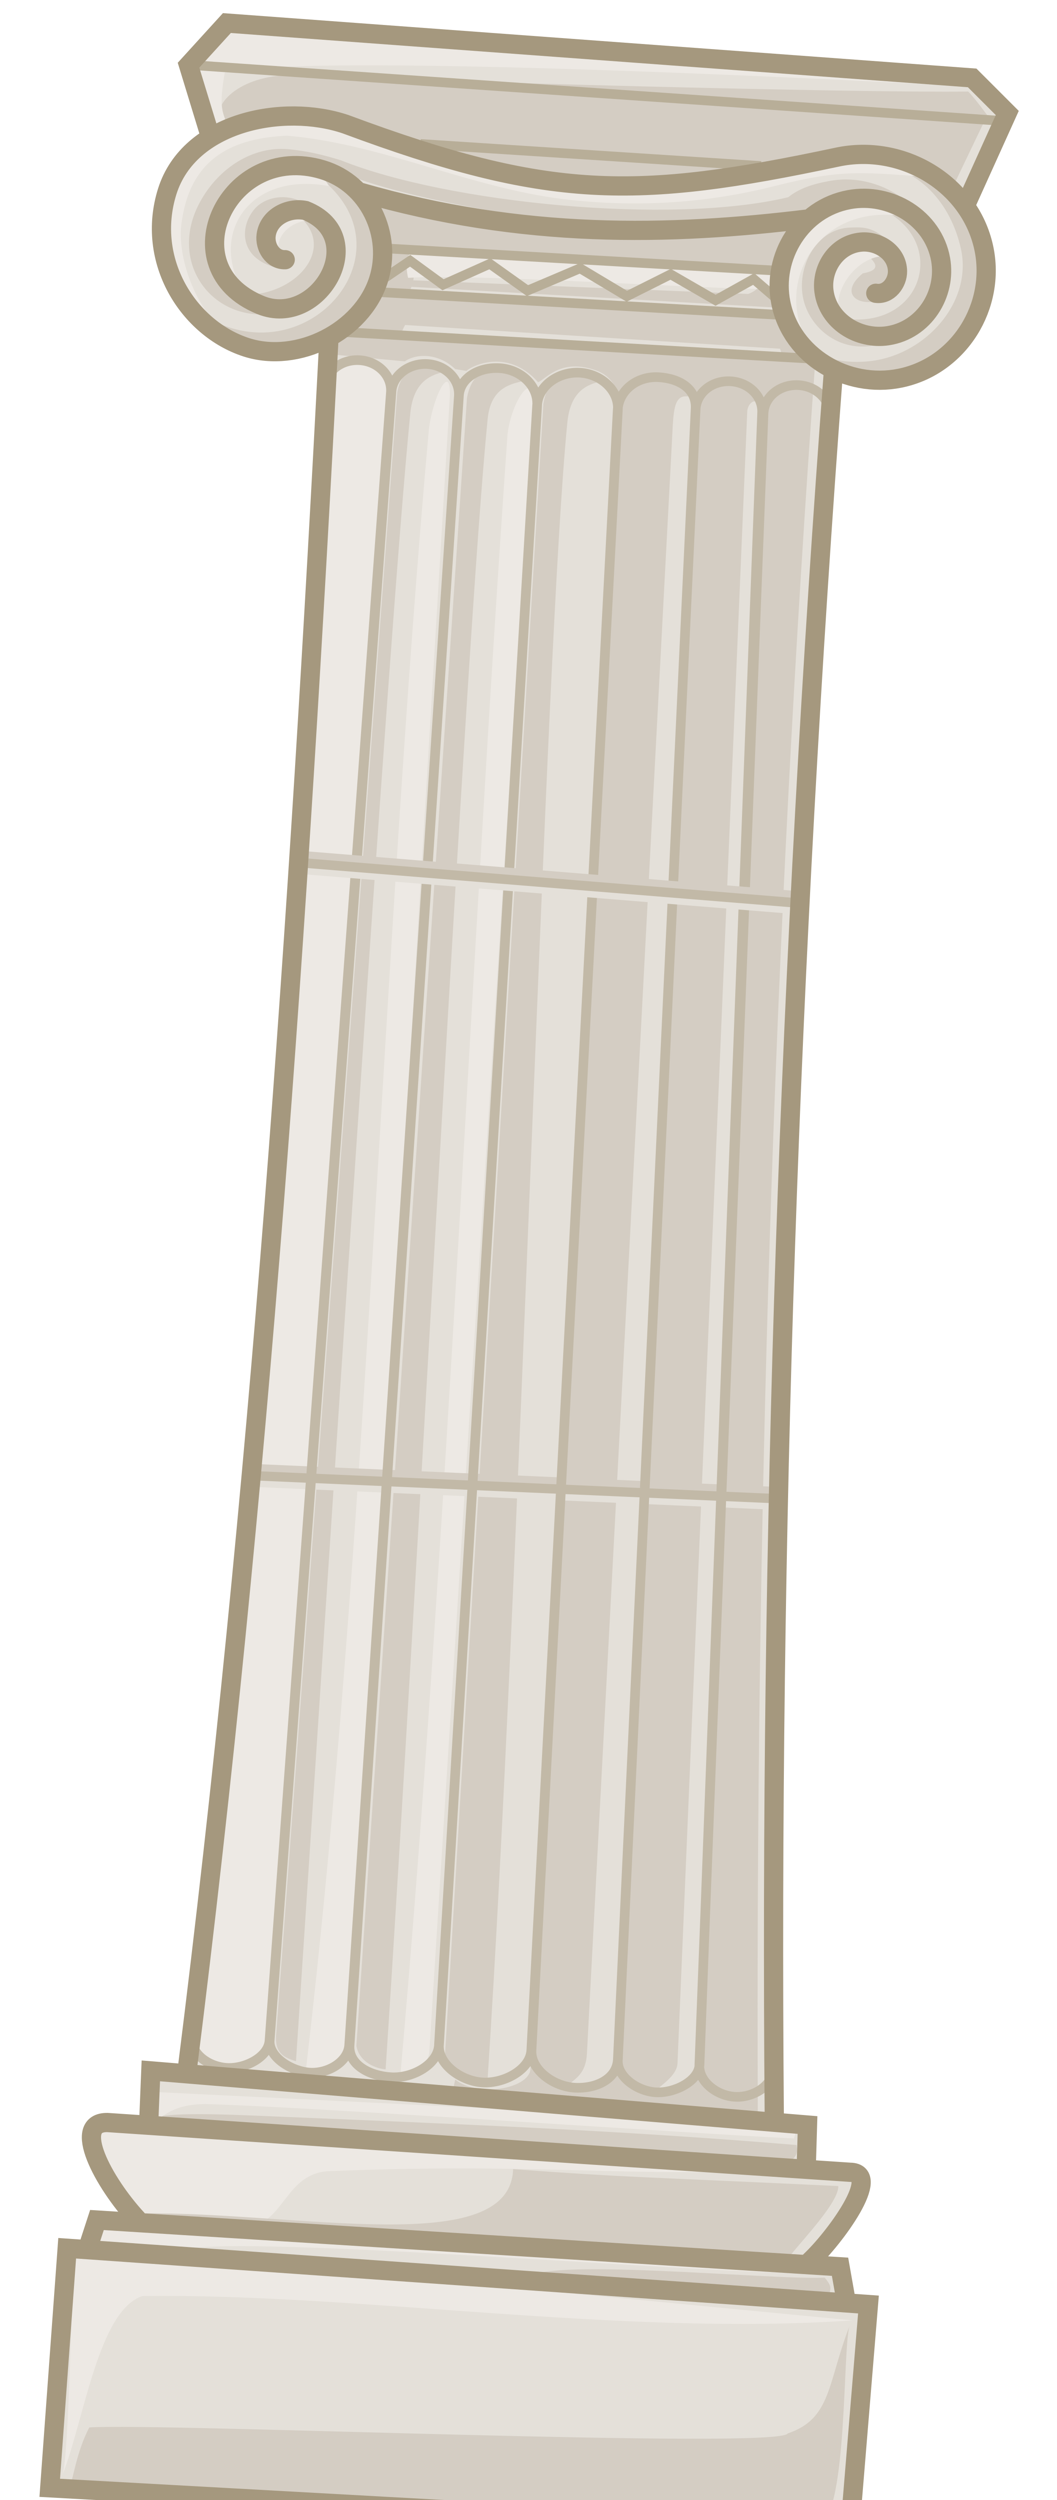
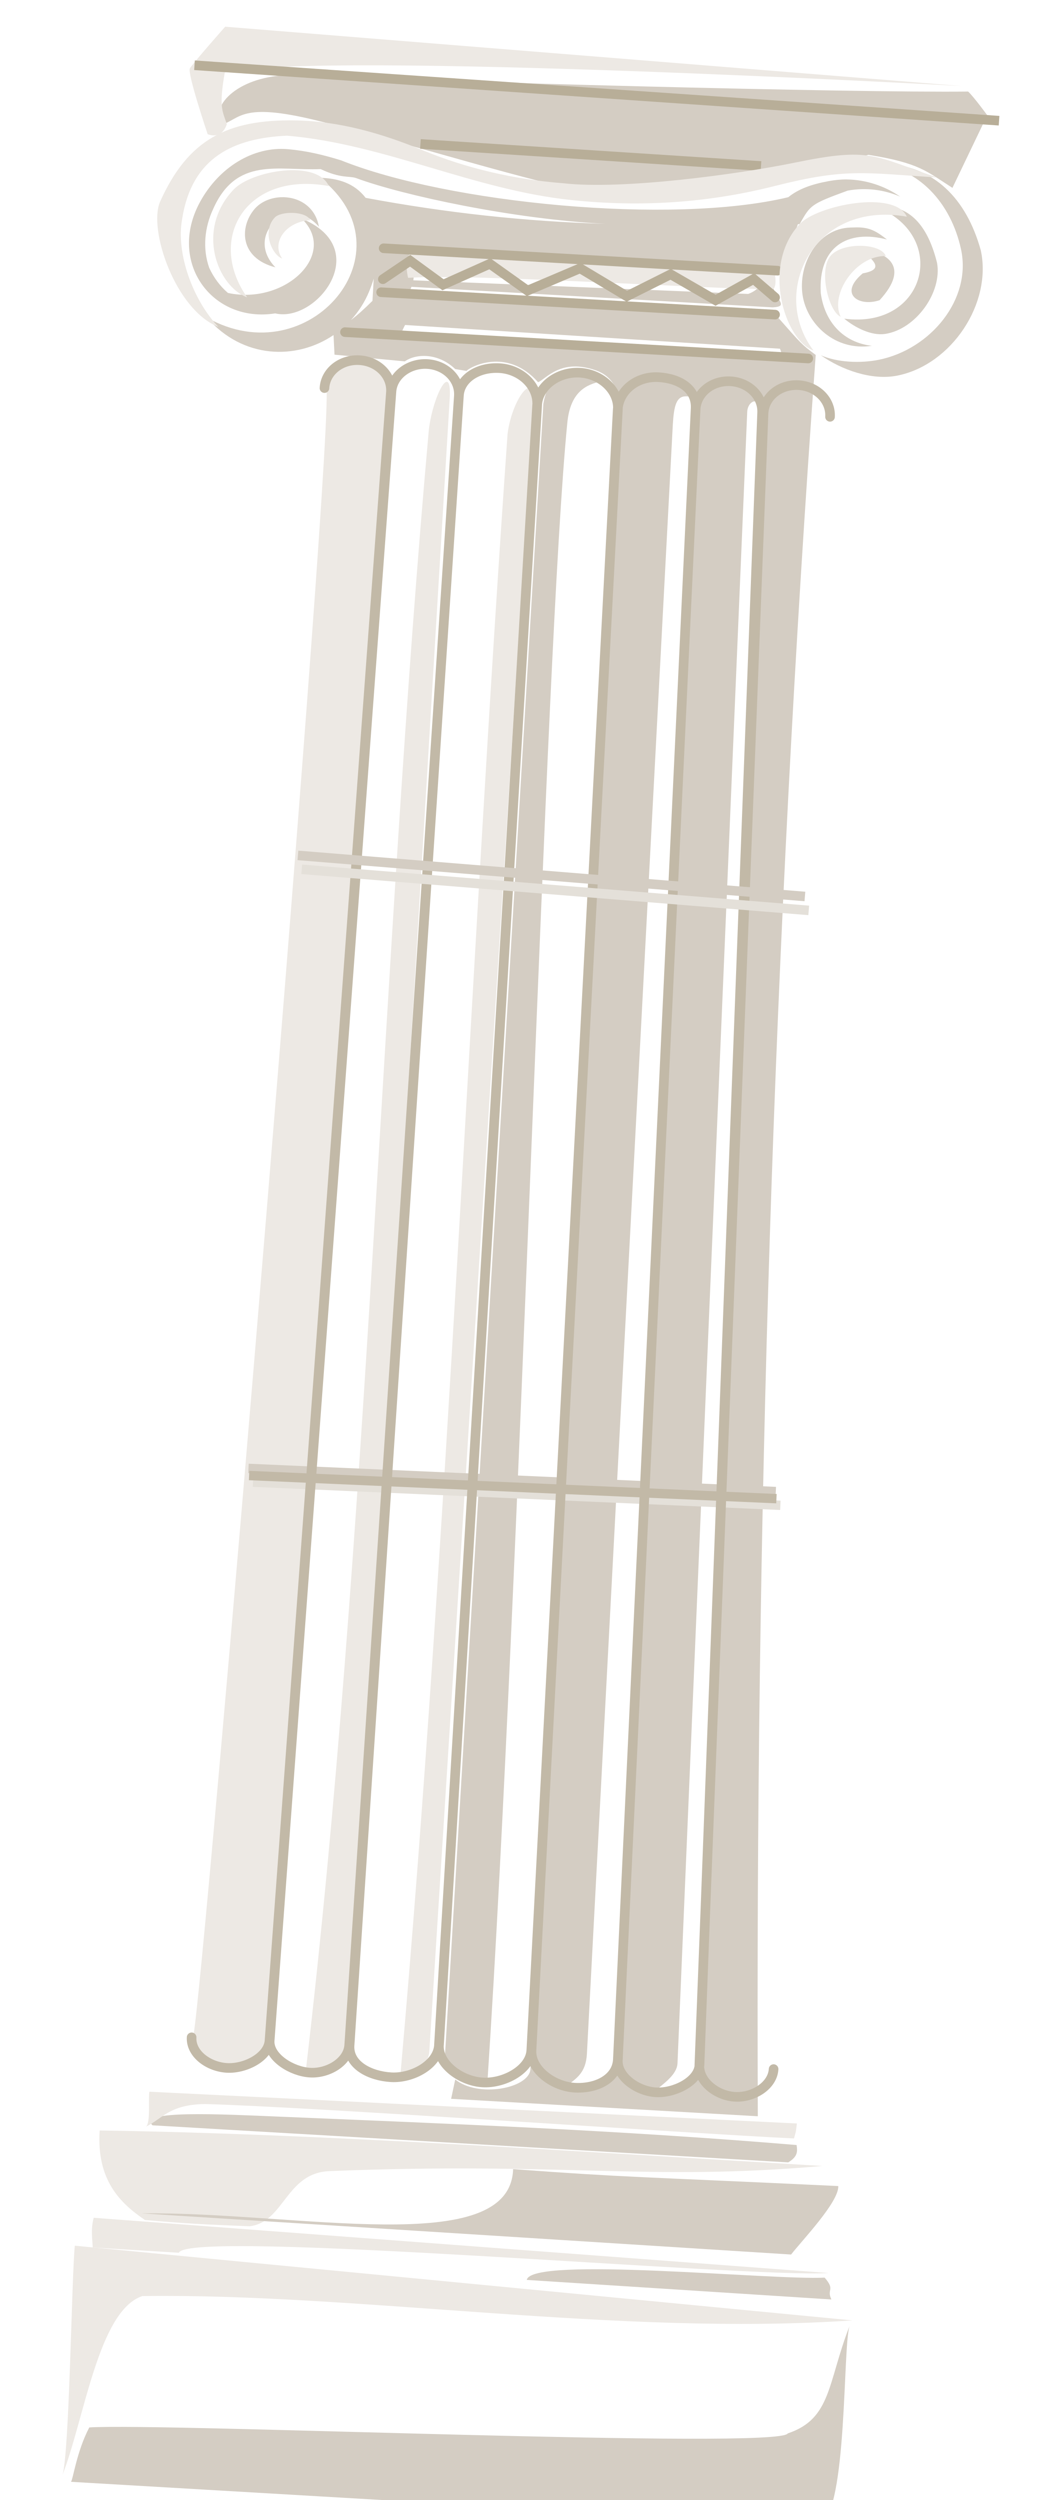
<svg xmlns="http://www.w3.org/2000/svg" xmlns:ns1="http://sodipodi.sourceforge.net/DTD/sodipodi-0.dtd" xmlns:ns2="http://www.inkscape.org/namespaces/inkscape" id="svg2" ns1:version="0.32" ns2:version="0.46" width="110" height="260" version="1.0" ns1:docname="Column02.svg" ns2:output_extension="org.inkscape.output.svg.inkscape" ns2:export-filename="/usr/share/games/hedgewars/Data/Themes/Olympics/Column02.png" ns2:export-xdpi="90" ns2:export-ydpi="90">
  <defs id="defs5">
    <ns2:perspective ns1:type="inkscape:persp3d" ns2:vp_x="0 : 130 : 1" ns2:vp_y="0 : 1000 : 0" ns2:vp_z="240 : 130 : 1" ns2:persp3d-origin="120 : 86.666667 : 1" id="perspective45" />
  </defs>
  <ns1:namedview ns2:window-height="825" ns2:window-width="1440" ns2:pageshadow="2" ns2:pageopacity="0.0" guidetolerance="10.0" gridtolerance="10.0" objecttolerance="10.0" borderopacity="1.0" bordercolor="#666666" pagecolor="#ffffff" id="base" showgrid="false" ns2:zoom="1.3435029" ns2:cx="38.235671" ns2:cy="102.36929" ns2:window-x="0" ns2:window-y="25" ns2:current-layer="layer2" showguides="true" ns2:guide-bbox="true">
    <ns1:guide orientation="1,0" position="12.281,-16.375" id="guide2457" />
    <ns1:guide orientation="1,0" position="88.202,-6.699" id="guide2459" />
    <ns1:guide orientation="0,1" position="129.14,1.861" id="guide2461" />
  </ns1:namedview>
  <g ns2:groupmode="layer" id="layer1" ns2:label="tmp" style="display:inline" />
  <g ns2:groupmode="layer" id="layer2" ns2:label="main">
    <g id="g2418" transform="translate(-65.475,0)">
-       <path id="rect4024" d="M 89.101,2.384 L 85.095,6.789 L 87.472,14.53 C 85.441,15.807 83.823,17.603 83.061,20.007 C 80.772,27.221 85.641,34.502 91.672,36.46 C 92.653,36.778 96.227,36.882 99.728,35.165 C 96.753,95.925 92.407,155.385 84.513,215.874 L 81.04,215.301 L 80.986,221.213 C 77.081,221.853 77.589,220.77 75.583,221 C 75.43,222.103 77.286,227.457 79.112,230.497 L 75.489,230.917 L 75.021,233.082 L 72.32,233.805 L 71.325,258.475 L 154.722,263.215 L 155.932,239.714 L 153.38,239.444 L 152.742,235.808 L 150.106,235.377 C 150.63,234.462 154.404,228.898 155.063,226.362 C 153.353,226.167 153.151,226.176 149.344,225.098 L 149.589,220.792 L 146.032,220.59 C 145.771,159.618 148.562,98.835 152.24,38.086 C 155.284,39.59 155.944,39.623 157.849,39.626 C 164.702,38.725 169.333,31.915 168.019,25.899 C 167.653,24.22 166.933,22.681 165.961,21.369 L 170.294,11.756 L 166.652,8.105 L 89.101,2.384 z" style="opacity:1;fill:#e4e0d9;fill-opacity:1;fill-rule:evenodd;stroke:none;stroke-width:1;stroke-linecap:round;stroke-linejoin:miter;marker:none;marker-start:none;marker-mid:none;marker-end:none;stroke-miterlimit:4;stroke-dasharray:none;stroke-dashoffset:0;stroke-opacity:1;visibility:visible;display:inline;overflow:visible;enable-background:accumulate" />
      <path id="rect3209" d="M 153.594,18.663 C 152.964,18.655 152.339,18.721 151.706,18.837 C 149.841,19.181 148.544,19.677 147.511,20.508 C 135.337,23.427 112.029,21.12 100.966,16.674 C 99.105,16.101 97.392,15.689 95.46,15.516 C 91.825,15.19 88.25,17.415 86.291,21.004 C 82.863,27.285 87.57,33.631 94.114,32.592 C 98.419,33.62 104.438,25.841 96.866,22.732 C 100.692,26.395 95.192,31.747 89.196,30.466 C 88.379,29.762 87.719,28.878 87.247,27.851 C 86.538,25.84 86.767,23.643 87.657,21.739 C 90.087,16.267 94.403,17.767 98.848,17.586 C 100.931,18.581 101.822,18.279 102.52,18.515 C 107.381,20.321 118.975,22.809 128.48,23.277 C 120.153,23.042 111.831,22.124 103.53,20.576 C 102.324,19.02 100.631,18.541 98.766,18.489 C 108.523,26.069 97.7,39.067 87.015,33.034 C 90.741,37.326 96.289,37.482 100.184,34.846 L 100.287,36.887 L 107.603,37.584 C 108.722,36.779 111.051,36.655 112.847,38.383 L 114.026,38.575 C 114.299,38.219 118.187,36.028 121.471,39.749 C 122.331,39.412 123.808,37.214 127.519,38.528 C 129.135,39.1 130.061,40.606 129.948,42.61 L 120.67,215.237 C 120.463,217.206 115.241,218.186 112.849,216.263 L 112.422,218.274 L 144.339,220.087 C 144.088,158.947 145.927,98.012 150.366,36.915 C 148.815,35.76 148.854,35.738 146.514,33.097 C 139.612,32.876 118.397,31.263 107.806,30.71 C 108.045,30.418 108.182,30.133 108.294,29.83 L 145.89,31.966 C 147.859,31.843 145.841,31.144 145.587,28.474 C 144.833,29.178 144.626,30.111 143.34,30.569 C 132.14,30.119 120.125,29.627 108.489,29.152 C 108.635,28.201 108.456,27.216 108.591,26.247 C 115.105,26.676 146.556,28.603 146.692,28.318 C 146.819,28.05 148.077,24.536 148.509,23.319 L 148.698,23.299 C 149.827,21.307 149.835,21.238 153.685,19.826 C 155.566,19.479 157.474,19.721 159.158,20.45 C 157.554,19.341 155.599,18.687 153.594,18.663 z M 94.676,20.511 C 93.616,20.563 92.592,20.994 91.944,21.764 C 90.402,23.595 90.376,26.825 94.136,27.804 C 90.797,24.371 95.705,20.08 98.664,23.586 C 98.289,21.403 96.442,20.424 94.676,20.511 z M 104.367,28.98 L 104.236,31.289 C 103.391,32.118 102.758,32.705 101.994,33.29 C 102.767,32.441 103.417,31.458 103.883,30.33 C 104.07,29.879 104.23,29.433 104.367,28.98 z M 107.63,33.798 L 146.647,36.266 L 147.025,37.32 C 139.141,36.794 114.85,35.222 106.459,35.14 C 107.524,34.396 107.203,34.579 107.63,33.798 z M 137.67,41.108 C 137.89,41.064 137.79,41.204 137.719,42.457 L 129.775,214.189 C 129.661,216.193 126.369,217.088 124.228,217.066 C 125.463,216.176 126.44,215.603 126.554,213.599 L 135.491,44.208 C 135.605,42.204 135.86,41.212 136.85,41.218 C 137.302,41.244 137.539,41.135 137.67,41.108 z M 144.617,41.691 C 144.763,41.682 144.609,41.834 144.548,42.907 L 137.992,215 C 137.895,216.718 135.081,217.683 133.962,217.62 C 132.843,217.556 135.883,216.322 135.98,214.604 L 143.239,42.802 C 143.27,42.254 143.578,41.835 143.925,41.745 C 144.345,41.769 144.53,41.696 144.617,41.691 z" style="opacity:1;fill:#d4cdc3;fill-opacity:1;fill-rule:evenodd;stroke:none;stroke-width:2;stroke-linecap:butt;stroke-linejoin:miter;marker:none;marker-start:none;marker-mid:none;marker-end:none;stroke-miterlimit:4;stroke-dashoffset:0;stroke-opacity:1;visibility:visible;display:inline;overflow:visible;enable-background:accumulate" />
-       <path ns1:nodetypes="ccccsc" id="path3220" d="M 111.781,38.653 C 108.733,36.948 107.124,38.895 106.817,40.797 L 94.207,211.723 C 94.11,213.441 94.913,213.957 96.279,214.361 C 99.72,162.204 105.824,66.853 108.173,42.988 C 108.492,39.747 110.213,38.986 111.781,38.653 z" style="opacity:1;fill:#d4cdc3;fill-opacity:1;fill-rule:evenodd;stroke:none;stroke-width:2;stroke-linecap:butt;stroke-linejoin:miter;marker:none;marker-start:none;marker-mid:none;marker-end:none;stroke-miterlimit:4;stroke-dasharray:none;stroke-dashoffset:0;stroke-opacity:1;visibility:visible;display:inline;overflow:visible;enable-background:accumulate" />
      <path ns1:nodetypes="ccccsc" id="path3237" d="M 128.091,39.645 C 123.777,36.89 122.329,40.085 122.022,41.987 L 111.77,213.993 C 112.007,215.476 114.815,216.319 116.203,216.471 C 119.644,164.314 122.168,67.815 124.517,43.949 C 124.836,40.708 126.523,39.978 128.091,39.645 z" style="opacity:1;fill:#d4cdc3;fill-opacity:1;fill-rule:evenodd;stroke:none;stroke-width:2;stroke-linecap:butt;stroke-linejoin:miter;marker:none;marker-start:none;marker-mid:none;marker-end:none;stroke-miterlimit:4;stroke-dasharray:none;stroke-dashoffset:0;stroke-opacity:1;visibility:visible;display:inline;overflow:visible;enable-background:accumulate" />
-       <path style="opacity:1;fill:#d4cdc3;fill-opacity:1;fill-rule:evenodd;stroke:none;stroke-width:2;stroke-linecap:butt;stroke-linejoin:miter;marker:none;marker-start:none;marker-mid:none;marker-end:none;stroke-miterlimit:4;stroke-dasharray:none;stroke-dashoffset:0;stroke-opacity:1;visibility:visible;display:inline;overflow:visible;enable-background:accumulate" d="M 120.143,39.584 C 115.829,36.829 114.378,39.503 114.071,41.404 L 102.564,212.752 C 102.801,214.236 104.218,215.065 105.606,215.217 C 109.047,163.06 113.874,67.441 116.223,43.576 C 116.542,40.335 118.575,39.917 120.143,39.584 z" id="path3234" ns1:nodetypes="ccccsc" />
      <path ns1:nodetypes="ccsccsc" id="path3269" d="M 99.405,40.199 C 100.576,41.38 86.43,209.681 85.581,211.717 C 85.483,213.435 87.342,214.789 89.258,214.898 C 91.175,215.007 93.591,213.757 93.688,212.04 L 106.325,40.593 C 106.423,38.875 104.958,37.405 103.042,37.296 C 101.125,37.187 99.503,38.482 99.405,40.199 z" style="opacity:1;fill:#ede9e4;fill-opacity:1;fill-rule:evenodd;stroke:none;stroke-width:2;stroke-linecap:butt;stroke-linejoin:miter;marker:none;marker-start:none;marker-mid:none;marker-end:none;stroke-miterlimit:4;stroke-dasharray:none;stroke-dashoffset:0;stroke-opacity:1;visibility:visible;display:inline;overflow:visible;enable-background:accumulate" />
      <path style="opacity:1;fill:#ede9e4;fill-opacity:1;fill-rule:evenodd;stroke:none;stroke-width:2;stroke-linecap:butt;stroke-linejoin:miter;marker:none;marker-start:none;marker-mid:none;marker-end:none;stroke-miterlimit:4;stroke-dasharray:none;stroke-dashoffset:0;stroke-opacity:1;visibility:visible;display:inline;overflow:visible;enable-background:accumulate" d="M 110.155,213.331 L 120.992,41.977 C 121.161,38.275 118.732,41.556 118.296,45.132 C 114.433,99.902 112.078,160.08 107.161,215.595 C 108.048,215.644 110.057,215.049 110.155,213.331 z" id="path3273" ns1:nodetypes="ccccc" />
      <path ns1:nodetypes="ccccc" id="path3263" d="M 101.965,212.866 L 112.285,41.287 C 112.454,37.585 110.543,41.09 110.106,44.667 C 105.165,99.766 103.8,160.001 97.305,215.296 C 98.192,215.345 101.868,214.583 101.965,212.866 z" style="opacity:1;fill:#ede9e4;fill-opacity:1;fill-rule:evenodd;stroke:none;stroke-width:2;stroke-linecap:butt;stroke-linejoin:miter;marker:none;marker-start:none;marker-mid:none;marker-end:none;stroke-miterlimit:4;stroke-dasharray:none;stroke-dashoffset:0;stroke-opacity:1;visibility:visible;display:inline;overflow:visible;enable-background:accumulate" />
      <g transform="matrix(1.037,4.547931e-2,-4.2699772e-2,0.983,2.925,57.318)" id="g3287" style="opacity:1">
        <path style="opacity:1;fill:none;fill-opacity:1;fill-rule:evenodd;stroke:#e4e0d9;stroke-width:0.99;stroke-linecap:butt;stroke-linejoin:miter;marker:none;marker-start:none;marker-mid:none;marker-end:none;stroke-miterlimit:4;stroke-dasharray:none;stroke-dashoffset:0;stroke-opacity:1;visibility:visible;display:inline;overflow:visible;enable-background:accumulate" d="M 89.594,94.355 L 142.516,94.355" id="path3289" />
        <path style="opacity:1;fill:#ede9e4;fill-opacity:1;fill-rule:evenodd;stroke:#d4cdc3;stroke-width:0.99;stroke-linecap:butt;stroke-linejoin:miter;marker:none;marker-start:none;marker-mid:none;marker-end:none;stroke-miterlimit:4;stroke-dasharray:none;stroke-dashoffset:0;stroke-opacity:1;visibility:visible;display:inline;overflow:visible;enable-background:accumulate" d="M 89.08,92.922 L 142.001,92.922" id="path3291" />
        <path id="path3293" d="M 89.173,93.671 L 142.095,93.671" style="opacity:1;fill:#ede9e4;fill-opacity:1;fill-rule:evenodd;stroke:#c2b9a7;stroke-width:0.99;stroke-linecap:butt;stroke-linejoin:miter;marker:none;marker-start:none;marker-mid:none;marker-end:none;stroke-miterlimit:4;stroke-dasharray:none;stroke-dashoffset:0;stroke-opacity:1;visibility:visible;display:inline;overflow:visible;enable-background:accumulate" />
      </g>
      <path ns1:nodetypes="csccsccsccscccsccscccsccscccsccscccsccscccsccsc" d="M 145.982,215.182 C 145.884,216.9 143.876,218.173 141.96,218.064 C 140.043,217.955 138.158,216.461 138.256,214.743 L 144.936,42.958 C 145.033,41.241 146.655,39.946 148.572,40.054 C 150.489,40.163 151.953,41.634 151.855,43.351 M 85.416,211.879 C 85.319,213.597 87.177,214.951 89.094,215.06 C 91.011,215.169 93.426,213.919 93.524,212.202 L 106.161,40.755 C 106.258,39.037 104.794,37.567 102.877,37.458 C 100.96,37.349 99.339,38.644 99.241,40.361 M 120.767,213.231 L 129.776,42.615 C 129.89,40.611 128.049,38.888 125.813,38.761 C 123.576,38.634 121.486,40.134 121.372,42.138 L 111.156,212.685 C 111.042,214.689 113.472,216.445 115.708,216.572 C 117.945,216.699 120.653,215.235 120.767,213.231 z M 111.16,212.685 L 121.377,42.138 C 121.491,40.134 119.683,38.413 117.446,38.286 C 115.21,38.159 113.334,39.377 113.233,41.154 L 101.852,212.743 C 101.738,214.747 103.952,215.904 106.188,216.031 C 108.424,216.158 111.046,214.689 111.16,212.685 z M 101.818,212.673 L 113.229,41.156 C 113.327,39.439 111.862,37.968 109.945,37.859 C 108.029,37.751 106.308,39.04 106.21,40.757 L 93.538,212.235 C 93.441,213.952 95.833,215.443 97.749,215.552 C 99.666,215.661 101.721,214.39 101.818,212.673 z M 120.788,213.232 L 129.76,42.614 C 129.874,40.61 131.766,39.099 134.003,39.227 C 136.239,39.354 137.981,40.484 137.867,42.488 L 129.773,214.204 C 129.66,216.208 127.522,217.244 125.286,217.117 C 123.049,216.99 120.674,215.236 120.788,213.232 z M 129.774,214.261 L 137.868,42.556 C 137.965,40.839 139.587,39.544 141.504,39.653 C 143.42,39.762 144.885,41.232 144.787,42.95 L 138.272,214.744 C 138.175,216.462 135.641,217.705 133.724,217.596 C 131.808,217.487 129.677,215.979 129.774,214.261 z" style="opacity:1;fill:none;fill-opacity:1;fill-rule:evenodd;stroke:#c2b9a7;stroke-width:1;stroke-linecap:round;stroke-linejoin:miter;marker:none;marker-start:none;marker-mid:none;marker-end:none;stroke-miterlimit:4;stroke-dasharray:none;stroke-dashoffset:0;stroke-opacity:1;visibility:visible;display:inline;overflow:visible;enable-background:accumulate" id="rect4547" />
      <path ns1:nodetypes="ccccc" id="path3203" d="M 94.444,220.123 C 112.323,220.868 129.838,221.53 148.375,223.08 C 148.482,223.783 148.484,224.281 147.507,224.884 L 81.349,221.03 C 79.595,219.407 88.756,219.887 94.444,220.123 z" style="opacity:1;fill:#d4cdc3;fill-opacity:1;fill-rule:evenodd;stroke:none;stroke-width:2;stroke-linecap:butt;stroke-linejoin:miter;marker:none;marker-start:none;marker-mid:none;marker-end:none;stroke-miterlimit:4;stroke-dasharray:none;stroke-dashoffset:0;stroke-opacity:1;visibility:visible;display:inline;overflow:visible;enable-background:accumulate" />
      <path ns1:nodetypes="ccccc" id="path3240" d="M 80.289,238.788 C 75.718,240.308 74.274,251.51 71.973,257.399 C 72.697,255.18 72.932,236.714 73.262,233.55 L 154.189,241.317 C 129.988,242.976 102.647,238.473 80.289,238.788 z" style="opacity:1;fill:#ede9e4;fill-opacity:1;fill-rule:evenodd;stroke:none;stroke-width:2;stroke-linecap:butt;stroke-linejoin:miter;marker:none;marker-start:none;marker-mid:none;marker-end:none;stroke-miterlimit:4;stroke-dasharray:none;stroke-dashoffset:0;stroke-opacity:1;visibility:visible;display:inline;overflow:visible;enable-background:accumulate" />
      <path style="opacity:1;fill:#ede9e4;fill-opacity:1;fill-rule:evenodd;stroke:none;stroke-width:2;stroke-linecap:butt;stroke-linejoin:miter;marker:none;marker-start:none;marker-mid:none;marker-end:none;stroke-miterlimit:4;stroke-dasharray:none;stroke-dashoffset:0;stroke-opacity:1;visibility:visible;display:inline;overflow:visible;enable-background:accumulate" d="M 91.443,231.529 C 86.55,231.334 85.024,231.256 80.563,230.879 C 77.954,229.112 75.513,226.711 75.846,221.567 C 98.141,221.89 123.96,223.653 151.057,225.258 C 132.796,226.856 124.125,224.813 99.752,225.794 C 95.213,225.977 95.07,231.114 91.443,231.529 z" id="path3242" ns1:nodetypes="ccccsc" />
      <path style="opacity:1;fill:#d4cdc3;fill-opacity:1;fill-rule:evenodd;stroke:none;stroke-width:2;stroke-linecap:butt;stroke-linejoin:miter;marker:none;marker-start:none;marker-mid:none;marker-end:none;stroke-miterlimit:4;stroke-dasharray:none;stroke-dashoffset:0;stroke-opacity:1;visibility:visible;display:inline;overflow:visible;enable-background:accumulate" d="M 118.874,225.588 C 130.943,226.474 131.494,226.344 152.714,227.346 C 152.788,228.997 148.962,232.98 147.801,234.468 L 80.188,230.187 C 96.309,229.984 118.567,234.998 118.874,225.588 z" id="path3201" ns1:nodetypes="ccccc" />
      <path style="opacity:1;fill:#ede9e4;fill-opacity:1;fill-rule:evenodd;stroke:none;stroke-width:2;stroke-linecap:butt;stroke-linejoin:miter;marker:none;marker-start:none;marker-mid:none;marker-end:none;stroke-miterlimit:4;stroke-dasharray:none;stroke-dashoffset:0;stroke-opacity:1;visibility:visible;display:inline;overflow:visible;enable-background:accumulate" d="M 86.812,218.817 C 83.055,218.863 82.348,220.385 80.657,221.168 C 81.175,220.867 80.879,217.991 81.03,217.535 L 148.405,220.838 C 148.282,221.965 148.273,221.716 148.106,222.396 C 137.406,221.891 97.715,219.109 86.812,218.817 z" id="path3244" ns1:nodetypes="cccccc" />
      <path ns1:nodetypes="ccccc" id="path3253" d="M 75.225,230.645 L 151.714,236.392 C 143.53,236.933 85.035,231.783 84.093,234.282 L 75.123,233.735 C 75.108,232.955 74.889,231.933 75.225,230.645 z" style="opacity:1;fill:#ede9e4;fill-opacity:1;fill-rule:evenodd;stroke:none;stroke-width:2;stroke-linecap:butt;stroke-linejoin:miter;marker:none;marker-start:none;marker-mid:none;marker-end:none;stroke-miterlimit:4;stroke-dasharray:none;stroke-dashoffset:0;stroke-opacity:1;visibility:visible;display:inline;overflow:visible;enable-background:accumulate" />
      <g transform="matrix(0.997,8.0739005e-2,-8.0219781e-2,0.981,15.119,-9.389)" id="g3282" style="opacity:1">
        <path id="path3278" d="M 89.594,94.355 L 142.516,94.355" style="opacity:1;fill:none;fill-opacity:1;fill-rule:evenodd;stroke:#e4e0d9;stroke-width:1.008;stroke-linecap:butt;stroke-linejoin:miter;marker:none;marker-start:none;marker-mid:none;marker-end:none;stroke-miterlimit:4;stroke-dasharray:none;stroke-dashoffset:0;stroke-opacity:1;visibility:visible;display:inline;overflow:visible;enable-background:accumulate" />
        <path id="path3280" d="M 89.08,92.922 L 142.001,92.922" style="opacity:1;fill:#ede9e4;fill-opacity:1;fill-rule:evenodd;stroke:#d4cdc3;stroke-width:1.008;stroke-linecap:butt;stroke-linejoin:miter;marker:none;marker-start:none;marker-mid:none;marker-end:none;stroke-miterlimit:4;stroke-dasharray:none;stroke-dashoffset:0;stroke-opacity:1;visibility:visible;display:inline;overflow:visible;enable-background:accumulate" />
-         <path style="opacity:1;fill:#ede9e4;fill-opacity:1;fill-rule:evenodd;stroke:#c2b9a7;stroke-width:1.008;stroke-linecap:butt;stroke-linejoin:miter;marker:none;marker-start:none;marker-mid:none;marker-end:none;stroke-miterlimit:4;stroke-dasharray:none;stroke-dashoffset:0;stroke-opacity:1;visibility:visible;display:inline;overflow:visible;enable-background:accumulate" d="M 89.173,93.671 L 142.095,93.671" id="path3275" />
      </g>
      <path style="opacity:1;fill:#d4cdc3;fill-opacity:1;fill-rule:evenodd;stroke:none;stroke-width:2;stroke-linecap:butt;stroke-linejoin:miter;marker:none;marker-start:none;marker-mid:none;marker-end:none;stroke-miterlimit:4;stroke-dasharray:none;stroke-dashoffset:0;stroke-opacity:1;visibility:visible;display:inline;overflow:visible;enable-background:accumulate" d="M 120.299,237.109 L 151.999,239.142 C 151.465,238.029 152.452,238.205 151.294,236.869 C 145.914,237.161 120.696,234.603 120.299,237.109 z" id="path3197" ns1:nodetypes="cccc" />
      <path style="opacity:1;fill:#d4cdc3;fill-opacity:1;fill-rule:evenodd;stroke:none;stroke-width:2;stroke-linecap:butt;stroke-linejoin:miter;marker:none;marker-start:none;marker-mid:none;marker-end:none;stroke-miterlimit:4;stroke-dasharray:none;stroke-dashoffset:0;stroke-opacity:1;visibility:visible;display:inline;overflow:visible;enable-background:accumulate" d="M 147.453,253.071 C 152.023,251.552 151.588,247.784 153.888,241.895 C 153.165,244.114 153.695,260.754 150.853,262.667 L 72.86,258.105 C 73.067,257.91 73.448,254.951 74.767,252.45 C 82.157,251.954 146.643,254.774 147.453,253.071 z" id="path3207" ns1:nodetypes="cccccc" />
      <path style="opacity:1;fill:#ede9e4;fill-opacity:1;fill-rule:evenodd;stroke:none;stroke-width:2;stroke-linecap:butt;stroke-linejoin:miter;marker:none;marker-start:none;marker-mid:none;marker-end:none;stroke-miterlimit:4;stroke-dasharray:none;stroke-dashoffset:0;stroke-opacity:1;visibility:visible;display:inline;overflow:visible;enable-background:accumulate" d="M 108.471,26.192 L 146.074,28.265 C 146.074,28.265 146.38,29.617 145.963,30.074 C 138.818,30.084 114.91,28.433 107.953,28.896 C 107.852,28.674 107.478,26.407 108.471,26.192 z" id="path4073" ns1:nodetypes="ccccc" />
      <path d="M 146.135,30.936 L 143.909,29.018 L 139.944,31.226 L 135.269,28.527 L 130.707,30.812 L 125.845,27.903 L 120.371,30.225 L 116.453,27.435 L 111.579,29.614 L 108.159,27.119 L 105.319,29.037 M 105.4,25.82 L 146.395,28.15 M 105.14,30.39 L 146.135,32.72 M 101.378,34.542 L 149.589,37.282" style="opacity:1;fill:none;fill-opacity:1;fill-rule:evenodd;stroke:#b8ae98;stroke-width:1;stroke-linecap:round;stroke-linejoin:miter;marker:none;marker-start:none;marker-mid:none;marker-end:none;stroke-miterlimit:4;stroke-dasharray:none;stroke-dashoffset:0;stroke-opacity:1;visibility:visible;display:inline;overflow:visible;enable-background:accumulate" id="path4051" />
      <path id="path4064" d="M 166.227,9.521 C 154.5,9.665 110.581,8.507 95.742,7.801 C 90.388,7.873 87.329,10.871 88.434,13.02 C 90.545,12.361 90.472,10.586 98.416,12.523 C 106.926,14.596 122.775,19.537 126.021,19.725 C 131.801,20.06 152.981,17.205 155.837,16.099 C 161.203,16.955 161.901,17.829 164.594,19.538 L 168.216,11.982 C 168.216,11.982 166.781,10.026 166.227,9.521 z M 157.413,17.002 C 157.065,16.988 156.714,16.989 156.349,17.004 C 161.115,17.4 164.444,21.148 165.483,25.912 C 166.621,31.122 162.319,36.323 156.942,37.414 C 155.026,37.803 152.605,37.698 150.896,36.946 C 153.03,38.448 156.187,39.606 158.883,39.058 C 164.539,37.91 168.738,31.507 167.543,26.029 C 166.044,20.626 162.647,17.213 157.413,17.002 z M 157.132,21.399 C 156.912,21.399 156.677,21.402 156.442,21.423 C 164.369,24.354 161.922,34.285 153.335,33.14 C 154.405,34.04 156.144,34.95 157.595,34.728 C 160.79,34.241 163.54,30.408 162.992,27.335 C 162.107,23.802 160.428,21.408 157.132,21.399 z M 155.125,23.664 C 154.803,23.636 154.416,23.652 153.999,23.663 C 150.531,23.753 148.51,27.512 148.998,30.703 C 149.457,33.705 152.38,36.549 156.211,35.964 C 153.301,35.637 151.296,33.547 150.889,30.466 C 150.614,25.66 153.683,23.835 157.778,24.91 C 156.737,24.079 156.094,23.749 155.125,23.664 z M 155.156,25.888 C 155.767,26.755 157.949,27.949 155.262,28.429 C 152.707,30.554 154.829,31.95 157.012,31.221 C 160.237,27.712 157.789,26.237 155.156,25.888 z" style="opacity:1;fill:#d4cdc3;fill-opacity:1;fill-rule:evenodd;stroke:none;stroke-width:2;stroke-linecap:butt;stroke-linejoin:miter;marker:none;marker-start:none;marker-mid:none;marker-end:none;stroke-miterlimit:4;stroke-dasharray:none;stroke-dashoffset:0;stroke-opacity:1;visibility:visible;display:inline;overflow:visible;enable-background:accumulate" />
      <path ns1:nodetypes="csccccc" id="path4068" d="M 87.086,13.955 C 87.086,13.955 84.943,7.609 85.235,7.107 C 85.527,6.605 88.908,2.777 88.908,2.777 L 165.523,8.946 C 165.523,8.946 98.917,5.256 88.868,7.54 C 88.233,11.137 88.633,11.566 89.081,12.907 C 88.52,14.611 87.086,13.955 87.086,13.955 z" style="opacity:1;fill:#ede9e4;fill-opacity:1;fill-rule:evenodd;stroke:none;stroke-width:2;stroke-linecap:butt;stroke-linejoin:miter;marker:none;marker-start:none;marker-mid:none;marker-end:none;stroke-miterlimit:4;stroke-dasharray:none;stroke-dashoffset:0;stroke-opacity:1;visibility:visible;display:inline;overflow:visible;enable-background:accumulate" />
      <path ns1:nodetypes="cc" id="path4076" d="M 85.715,6.786 L 169.445,12.553" style="opacity:1;fill:#ede9e4;fill-opacity:1;fill-rule:evenodd;stroke:#b8ae98;stroke-width:1;stroke-linecap:butt;stroke-linejoin:miter;marker:none;marker-start:none;marker-mid:none;marker-end:none;stroke-miterlimit:4;stroke-dasharray:none;stroke-dashoffset:0;stroke-opacity:1;visibility:visible;display:inline;overflow:visible;enable-background:accumulate" />
      <path style="opacity:1;fill:#ede9e4;fill-opacity:1;fill-rule:evenodd;stroke:#b8ae98;stroke-width:1;stroke-linecap:butt;stroke-linejoin:miter;marker:none;marker-start:none;marker-mid:none;marker-end:none;stroke-miterlimit:4;stroke-dasharray:none;stroke-dashoffset:0;stroke-opacity:1;visibility:visible;display:inline;overflow:visible;enable-background:accumulate" d="M 109.229,14.971 L 144.671,17.264" id="path4078" ns1:nodetypes="cc" />
      <path ns1:nodetypes="ccccccscsccs" id="path4164" d="M 96.225,12.523 C 89.124,12.397 85.033,14.51 82.136,20.974 C 80.871,23.861 83.738,32.244 88.204,33.997 C 85.555,31.217 83.767,26.331 84.431,22.773 C 85.445,16.293 89.88,14.363 95.341,14.11 C 105.533,14.985 114.759,19.753 124.966,20.808 C 132.195,21.564 139.184,21.098 146.119,19.341 C 153.504,17.47 155.402,17.976 162.978,18.456 C 156.361,16.201 156.126,15.284 148.224,16.907 C 142.256,18.133 130.219,19.758 124.105,19.058 C 119.065,18.668 114.088,17.54 109.433,15.612 C 105.216,13.878 100.813,12.605 96.225,12.523 z" style="opacity:1;fill:#ede9e4;fill-opacity:1;fill-rule:evenodd;stroke:none;stroke-width:3;stroke-linecap:butt;stroke-linejoin:miter;marker:none;stroke-miterlimit:4;stroke-dasharray:none;stroke-dashoffset:0;stroke-opacity:1;visibility:visible;display:inline;overflow:visible;enable-background:accumulate" />
      <path ns1:nodetypes="ccsc" id="path4171" d="M 99.695,19.35 C 91.052,17.771 86.924,24.861 91.196,30.925 C 88.112,29.785 85.79,23.917 89.791,19.709 C 91.648,17.756 98.438,16.543 99.695,19.35 z" style="opacity:1;fill:#ede9e4;fill-opacity:1;fill-rule:evenodd;stroke:none;stroke-width:2;stroke-linecap:butt;stroke-linejoin:miter;marker:none;marker-start:none;marker-mid:none;marker-end:none;stroke-miterlimit:4;stroke-dasharray:none;stroke-dashoffset:0;stroke-opacity:1;visibility:visible;display:inline;overflow:visible;enable-background:accumulate" />
      <path style="opacity:1;fill:#ede9e4;fill-opacity:1;fill-rule:evenodd;stroke:none;stroke-width:2;stroke-linecap:butt;stroke-linejoin:miter;marker:none;marker-start:none;marker-mid:none;marker-end:none;stroke-miterlimit:4;stroke-dasharray:none;stroke-dashoffset:0;stroke-opacity:1;visibility:visible;display:inline;overflow:visible;enable-background:accumulate" d="M 97.77,22.902 C 95.306,23.018 93.65,25.162 94.841,26.891 C 93.778,26.498 92.699,24.064 94.077,22.614 C 94.717,21.941 97.336,21.935 97.77,22.902 z" id="path4173" ns1:nodetypes="ccsc" />
      <path ns1:nodetypes="cczc" id="path4177" d="M 157.658,26.628 C 154.542,26.547 151.811,30.604 152.966,32.945 C 151.713,32.404 150.666,28.161 151.875,26.649 C 153.084,25.138 157.158,25.269 157.658,26.628 z" style="opacity:1;fill:#ede9e4;fill-opacity:1;fill-rule:evenodd;stroke:none;stroke-width:2;stroke-linecap:butt;stroke-linejoin:miter;marker:none;marker-start:none;marker-mid:none;marker-end:none;stroke-miterlimit:4;stroke-dasharray:none;stroke-dashoffset:0;stroke-opacity:1;visibility:visible;display:inline;overflow:visible;enable-background:accumulate" />
      <path style="opacity:1;fill:#ede9e4;fill-opacity:1;fill-rule:evenodd;stroke:none;stroke-width:2;stroke-linecap:butt;stroke-linejoin:miter;marker:none;marker-start:none;marker-mid:none;marker-end:none;stroke-miterlimit:4;stroke-dasharray:none;stroke-dashoffset:0;stroke-opacity:1;visibility:visible;display:inline;overflow:visible;enable-background:accumulate" d="M 159.848,22.535 C 150.164,20.81 145.503,30.349 150.143,36.465 C 147.059,35.325 144.708,27.498 148.709,23.29 C 150.566,21.337 158.59,19.729 159.848,22.535 z" id="path4175" ns1:nodetypes="ccsc" />
-       <path ns1:nodetypes="cccsssssssssccssssscscccccccccccccccccccccccccccc" d="M 102.967,19.988 C 119.874,24.869 135.096,24.536 149.595,22.768 M 156.615,30.501 C 157.943,30.702 158.895,29.388 158.877,28.203 C 158.849,26.289 156.926,25.02 155.102,25.175 C 152.547,25.393 150.907,27.894 151.225,30.295 C 151.637,33.41 154.818,35.383 157.87,34.917 C 161.644,34.341 164.005,30.584 163.362,26.976 C 162.593,22.661 158.124,19.971 153.848,20.76 C 148.854,21.681 145.763,26.709 146.74,31.521 C 147.859,37.038 153.624,40.449 159.124,39.333 C 165.338,38.071 169.16,31.766 167.847,25.75 C 166.381,19.032 159.316,14.898 152.593,16.344 C 131.575,20.808 122.541,20.76 101.443,12.919 C 94.928,10.72 85.175,12.671 82.886,19.885 C 80.598,27.099 85.07,34.158 91.102,36.116 C 96.439,37.848 103.116,34.495 104.853,29.141 C 106.369,24.471 103.875,19.101 99.01,17.643 C 89.26,14.722 82.97,27.799 92.593,31.726 C 98.591,34.174 104.158,24.639 97.264,21.889 C 95.469,21.527 93.415,22.571 93.17,24.469 C 93.018,25.645 93.815,27.058 95.157,27.009 M 79.73,230.765 C 76.178,226.911 72.897,220.676 76.662,220.739 L 153.947,225.913 C 157.361,225.952 152.312,232.792 149.782,235.154 M 80.949,220.776 L 81.171,215.367 L 149.511,220.998 L 149.384,225.215 M 84.946,215.34 C 92.565,154.739 96.536,96.086 99.705,35.233 M 152.216,38.492 C 147.597,99.826 145.555,159.667 146.051,219.825 M 72.466,233.814 L 155.855,239.664 L 153.902,263.331 L 70.651,258.73 L 72.466,233.814 z M 153.52,239.264 L 152.896,235.738 L 75.564,230.878 L 74.647,233.692 M 87.238,13.789 L 85.094,6.78 L 89.086,2.398 L 166.648,8.102 L 170.3,11.752 L 166.075,21.094" style="opacity:1;fill:none;fill-opacity:1;fill-rule:evenodd;stroke:#a5987e;stroke-width:2;stroke-linecap:round;stroke-linejoin:miter;marker:none;marker-start:none;marker-mid:none;marker-end:none;stroke-miterlimit:4;stroke-dasharray:none;stroke-dashoffset:0;stroke-opacity:1;visibility:visible;display:inline;overflow:visible;enable-background:accumulate" id="path3255" />
    </g>
  </g>
</svg>